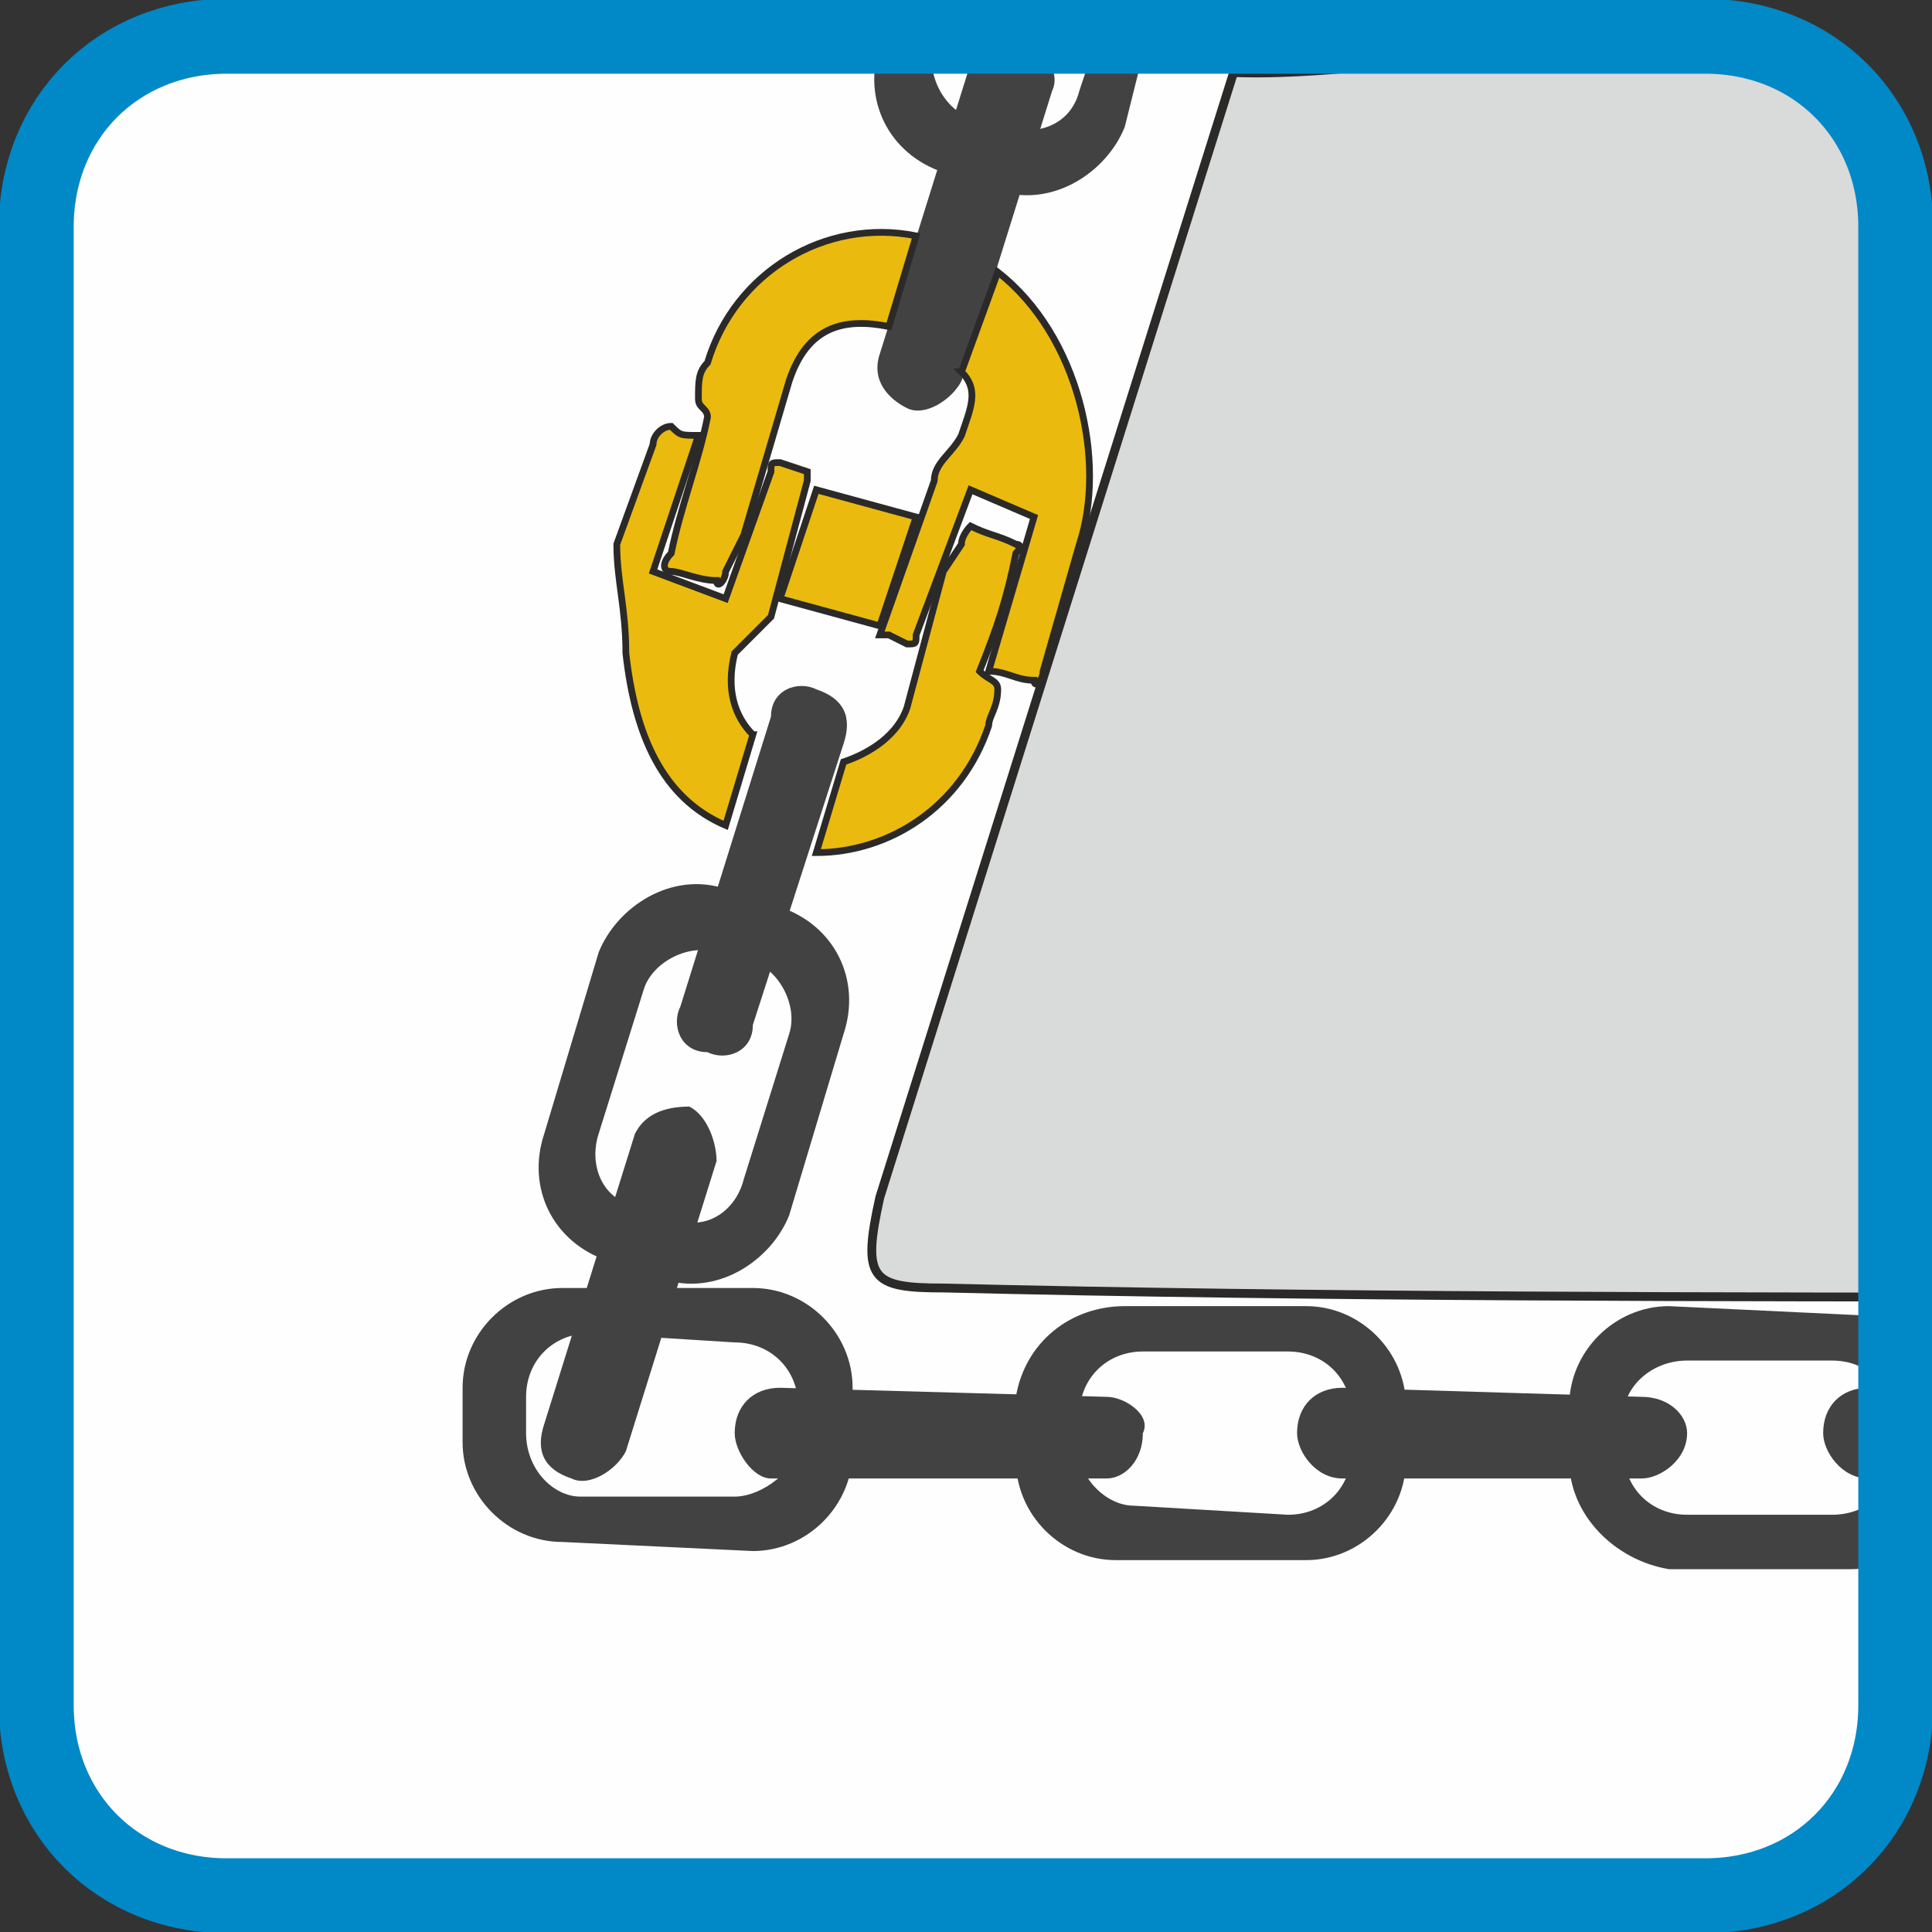
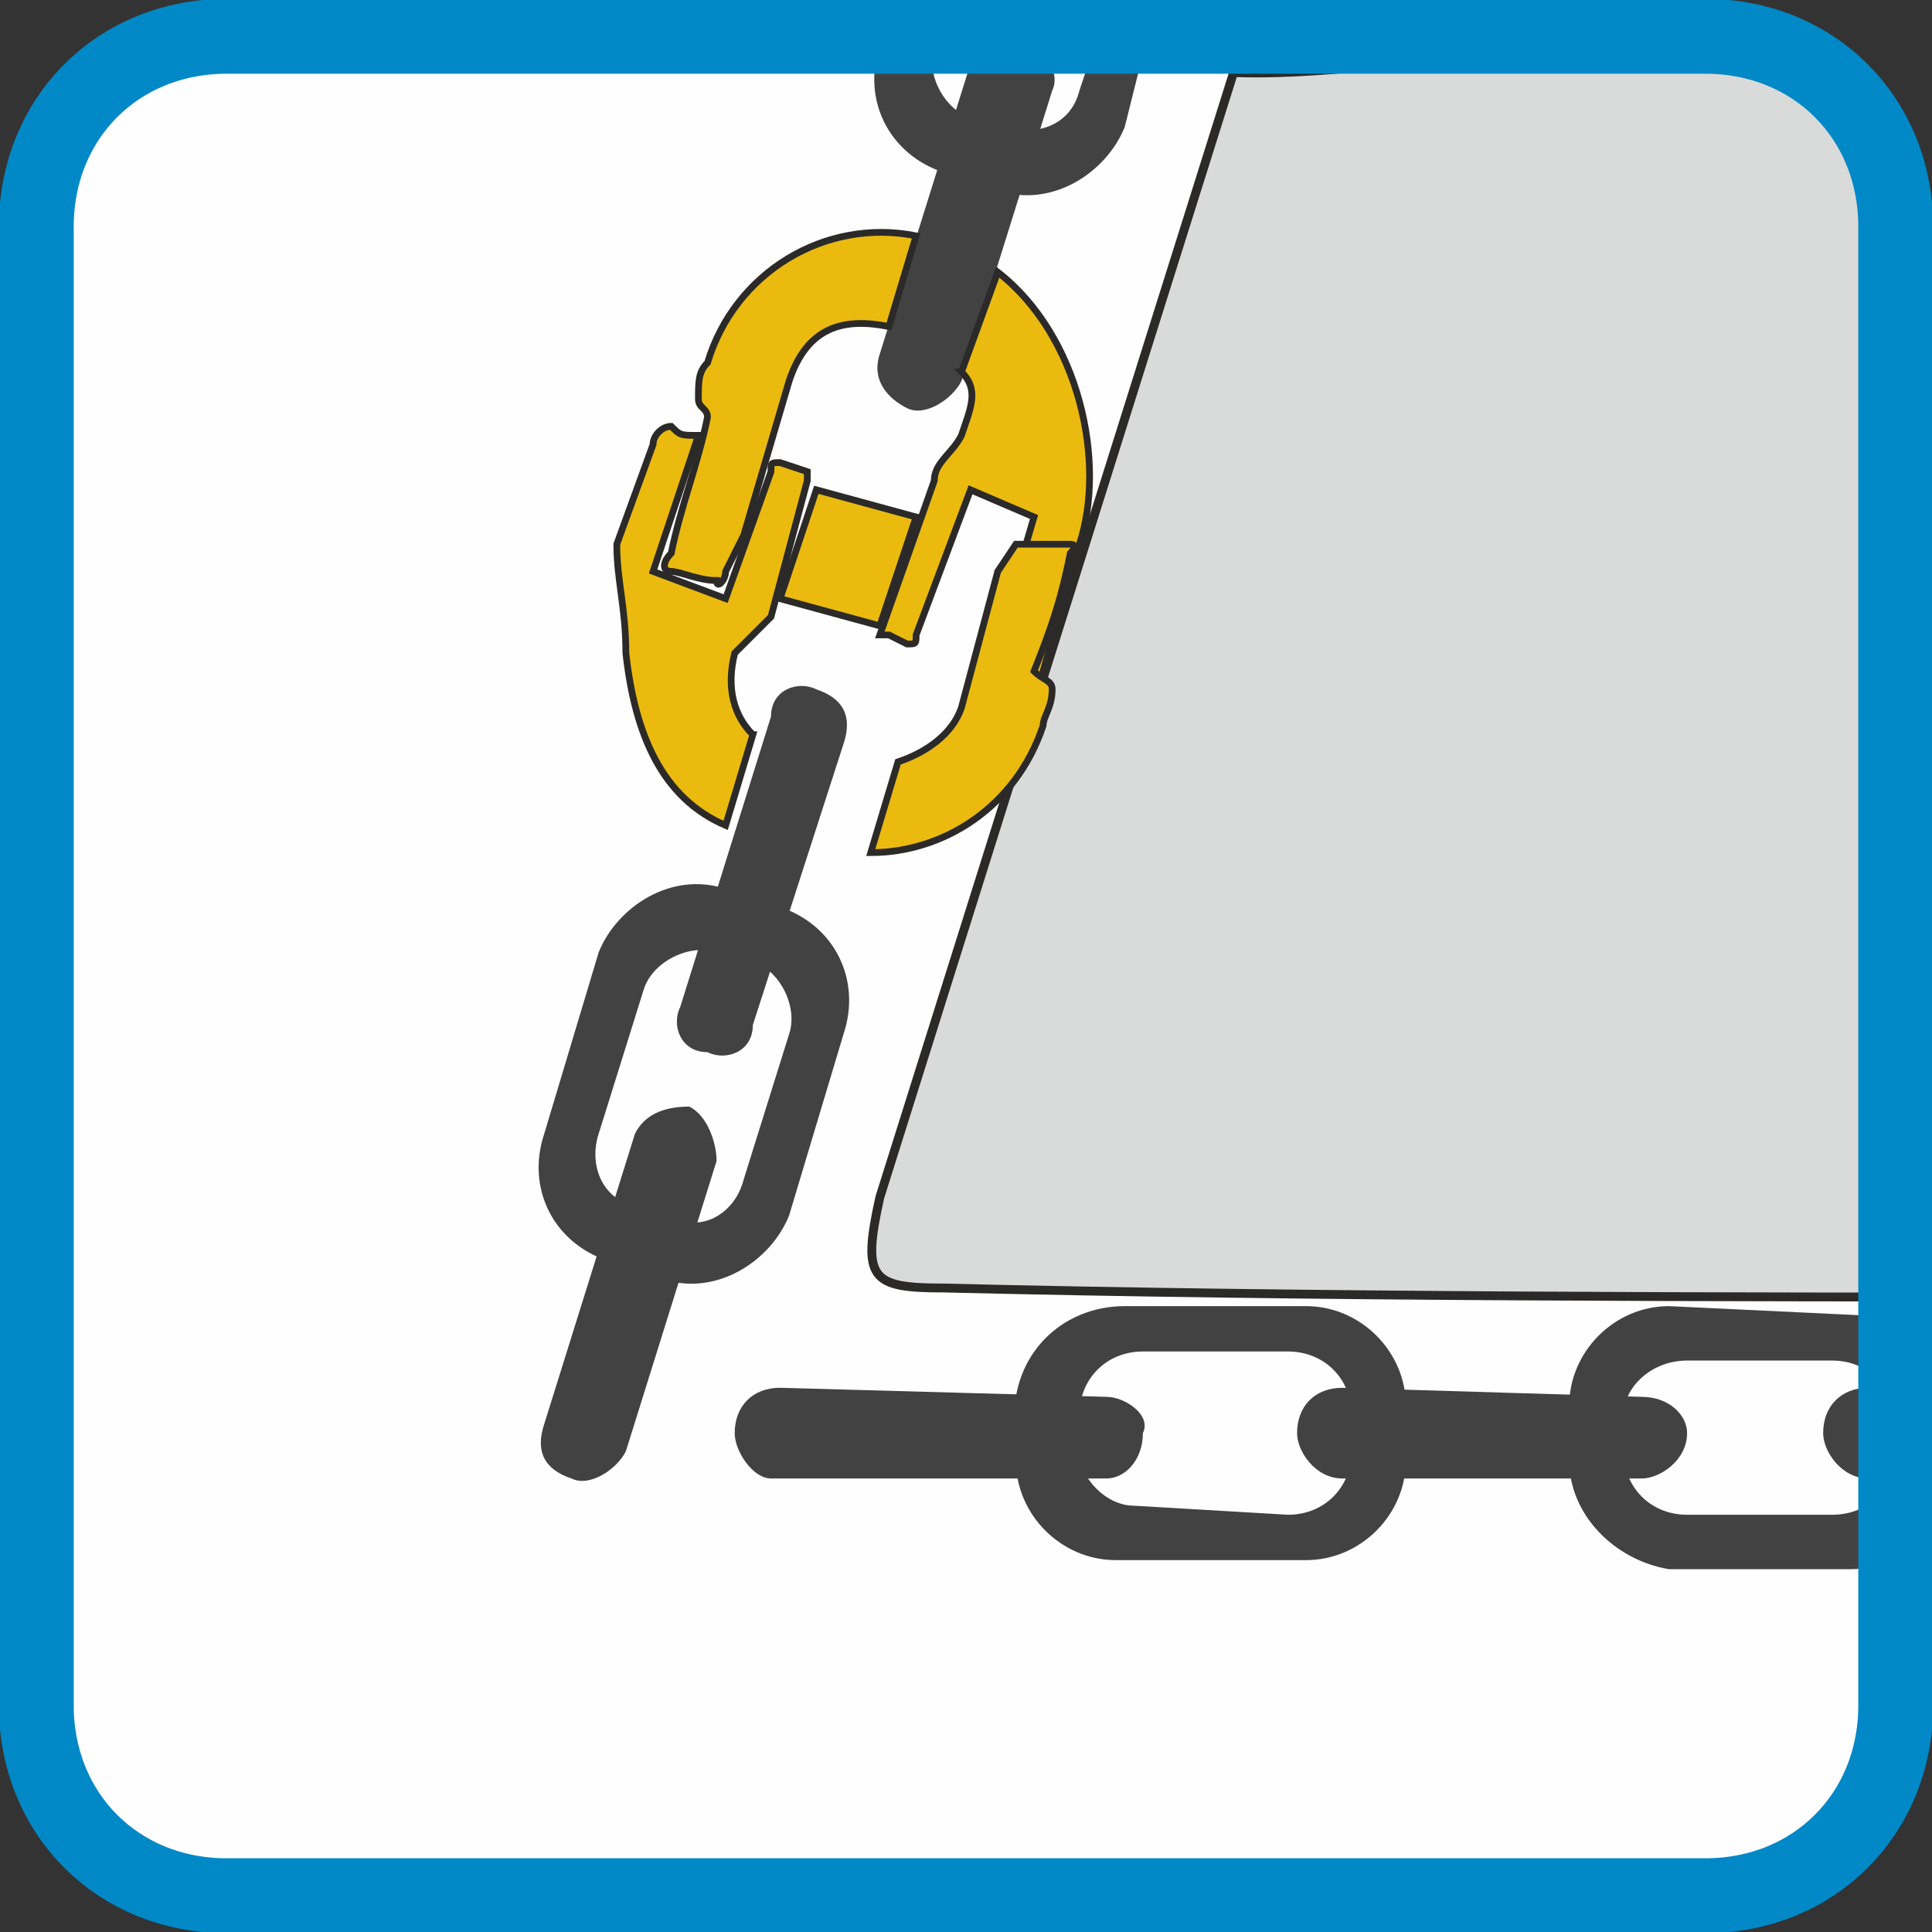
<svg xmlns="http://www.w3.org/2000/svg" xml:space="preserve" width="21.844mm" height="21.844mm" version="1.1" style="shape-rendering:geometricPrecision; text-rendering:geometricPrecision; image-rendering:optimizeQuality; fill-rule:evenodd; clip-rule:evenodd" viewBox="0 0 213 213">
  <rect x="0" y="0" width="213" height="213" fill="#333333" stroke="none" />
  <defs>
    <style type="text/css">
   
    .str2 {stroke:#0088C7;stroke-width:8.252}
    .str0 {stroke:#2B2A29;stroke-width:0.975}
    .str1 {stroke:#2B2A29;stroke-width:0.743}
    .fil4 {fill:none}
    .fil0 {fill:#FEFEFE}
    .fil1 {fill:#D9DADA}
    .fil2 {fill:#434242}
    .fil3 {fill:#EABA0F}
   
  </style>
    <clipPath id="id0">
      <path d="M25 4l163 0c12,0 21,9 21,21l0 163c0,12 -9,21 -21,21l-163 0c-12,0 -21,-9 -21,-21l0 -163c0,-12 9,-21 21,-21z" />
    </clipPath>
  </defs>
  <g id="Слой_x0020_1">
    <path class="fil0" d="M25 4l163 0c12,0 21,9 21,21l0 163c0,12 -9,21 -21,21l-163 0c-12,0 -21,-9 -21,-21l0 -163c0,-12 9,-21 21,-21z" />
    <g style="clip-path:url(#id0)">
      <g id="_1168885616">
        <g>
          <path id="1" class="fil1 str0" d="M231 143c-41,0 -86,0 -127,-1 -8,0 -9,-1 -7,-10l39 -124c26,1 75,-15 93,7 -2,33 -2,79 2,128z" />
          <g>
            <path class="fil2" d="M80 98l6 2c6,2 9,8 7,14l-6 20c-2,5 -8,9 -14,7l-6 -2c-6,-2 -9,-8 -7,-14l6 -20c2,-5 8,-9 14,-7zm-1 7l4 1c3,1 5,5 4,8l-5 16c-1,4 -5,6 -8,4l-4 -1c-4,-1 -5,-5 -4,-8l5 -16c1,-3 5,-5 8,-4z" />
            <path class="fil2" d="M76 122l0 0c2,1 3,4 3,6l-10 32c-1,2 -4,4 -6,3l0 0c-3,-1 -4,-3 -3,-6l10 -32c1,-2 3,-3 6,-3z" />
            <path class="fil2" d="M90 76l0 0c3,1 4,3 3,6l-10 31c0,3 -3,4 -5,3l0 0c-3,0 -4,-3 -3,-5l10 -32c0,-3 3,-4 5,-3z" />
            <path class="fil2" d="M126 6l-2 8c-2,5 -8,9 -14,7l-6 -2c-6,-2 -9,-8 -7,-14l2 -7c2,-7 32,-1 27,8zm-6 1l-1 3c-1,4 -5,5 -8,4l-4 -1c-3,-1 -5,-5 -4,-8l1 -3c3,-9 19,-4 16,5z" />
            <path class="fil2" d="M113 4l0 0c2,1 4,4 3,6l-10 32c-1,2 -4,4 -6,3l0 0c-2,-1 -4,-3 -3,-6l10 -32c1,-2 3,-3 6,-3z" />
          </g>
          <g>
            <path class="fil3 str1" d="M74 63c1,0 3,1 5,1 0,1 1,0 1,-1l2 -4 5 -17c2,-6 6,-7 11,-6l3 -10c-10,-2 -20,4 -23,14 -1,1 -1,2 -1,4 0,1 1,1 1,2 -1,5 -3,10 -4,15 -1,1 -1,2 0,2zm32 -22c2,2 1,4 0,7 -1,2 -3,3 -3,5l-6 17c0,0 1,0 1,0l2 1c1,0 1,0 1,-1l6 -16 7 3 -5 17c2,0 3,1 5,1 0,1 1,0 1,-1l4 -14c3,-9 0,-23 -9,-30l-4 11z" />
            <polygon class="fil3 str1" points="90,54 101,57 97,69 86,66 " />
-             <path class="fil3 str1" d="M112 60c-2,-1 -3,-1 -5,-2 0,0 -1,1 -1,2l-2 3 -4 15c-1,3 -4,5 -7,6 0,0 0,0 0,0l-3 10c8,0 16,-5 19,-14 0,-1 1,-2 1,-4 0,-1 -1,-1 -2,-2 2,-5 3,-8 4,-13 0,0 1,-1 0,-1zm-29 21c-2,-2 -3,-5 -2,-9 1,-1 3,-3 4,-4l4 -15c0,-1 0,-1 0,-1l-3 -1c-1,0 -1,0 -1,1l-5 14 -8 -3 5 -15c-2,0 -2,0 -3,-1 -1,0 -2,1 -2,2l-4 11c0,4 1,7 1,12 1,9 4,16 11,19l3 -10z" />
+             <path class="fil3 str1" d="M112 60l-2 3 -4 15c-1,3 -4,5 -7,6 0,0 0,0 0,0l-3 10c8,0 16,-5 19,-14 0,-1 1,-2 1,-4 0,-1 -1,-1 -2,-2 2,-5 3,-8 4,-13 0,0 1,-1 0,-1zm-29 21c-2,-2 -3,-5 -2,-9 1,-1 3,-3 4,-4l4 -15c0,-1 0,-1 0,-1l-3 -1c-1,0 -1,0 -1,1l-5 14 -8 -3 5 -15c-2,0 -2,0 -3,-1 -1,0 -2,1 -2,2l-4 11c0,4 1,7 1,12 1,9 4,16 11,19l3 -10z" />
          </g>
-           <path class="fil2" d="M94 153l0 7c0,6 -5,11 -11,11l-21 -1c-6,0 -11,-5 -11,-11l0 -6c0,-6 5,-11 11,-11l21 0c6,0 11,5 11,11zm-6 2l0 4c0,3 -4,6 -7,6l-17 0c-3,0 -6,-3 -6,-7l0 -4c0,-4 3,-7 7,-7l16 1c4,0 7,3 7,7z" />
          <path class="fil2" d="M155 155l0 6c0,6 -5,11 -11,11l-21 0c-6,0 -11,-5 -11,-11l0 -7c1,-6 6,-10 12,-10l20 0c6,0 11,5 11,11zm-6 1l0 4c0,4 -3,7 -7,7l-17 -1c-3,0 -6,-3 -6,-6l0 -4c0,-4 3,-7 7,-7l16 0c4,0 7,3 7,7z" />
          <path class="fil2" d="M215 156l0 6c0,6 -5,11 -11,11l-20 0c-6,-1 -11,-6 -11,-12l0 -6c0,-6 5,-11 11,-11l21 1c6,0 11,5 10,11zm-6 1l0 4c0,3 -3,6 -7,6l-16 0c-4,0 -7,-3 -7,-7l0 -4c0,-3 3,-6 7,-6l16 0c4,0 7,3 7,7z" />
          <path class="fil2" d="M186 158l0 0c0,3 -3,5 -5,5l-33 0c-3,0 -5,-3 -5,-5l0 0c0,-3 2,-5 5,-5l33 1c3,0 5,2 5,4z" />
          <path class="fil2" d="M126 158l0 0c0,3 -2,5 -4,5l-37 0c-2,0 -4,-3 -4,-5l0 0c0,-3 2,-5 5,-5l36 1c2,0 5,2 4,4z" />
          <path class="fil2" d="M232 158l0 0c0,3 -3,5 -5,5l-21 0c-3,0 -5,-3 -5,-5l0 0c0,-3 2,-5 5,-5l21 1c2,0 5,2 5,4z" />
        </g>
      </g>
    </g>
    <path class="fil4 str2" d="M25 4l163 0c12,0 21,9 21,21l0 163c0,12 -9,21 -21,21l-163 0c-12,0 -21,-9 -21,-21l0 -163c0,-12 9,-21 21,-21z" />
  </g>
</svg>